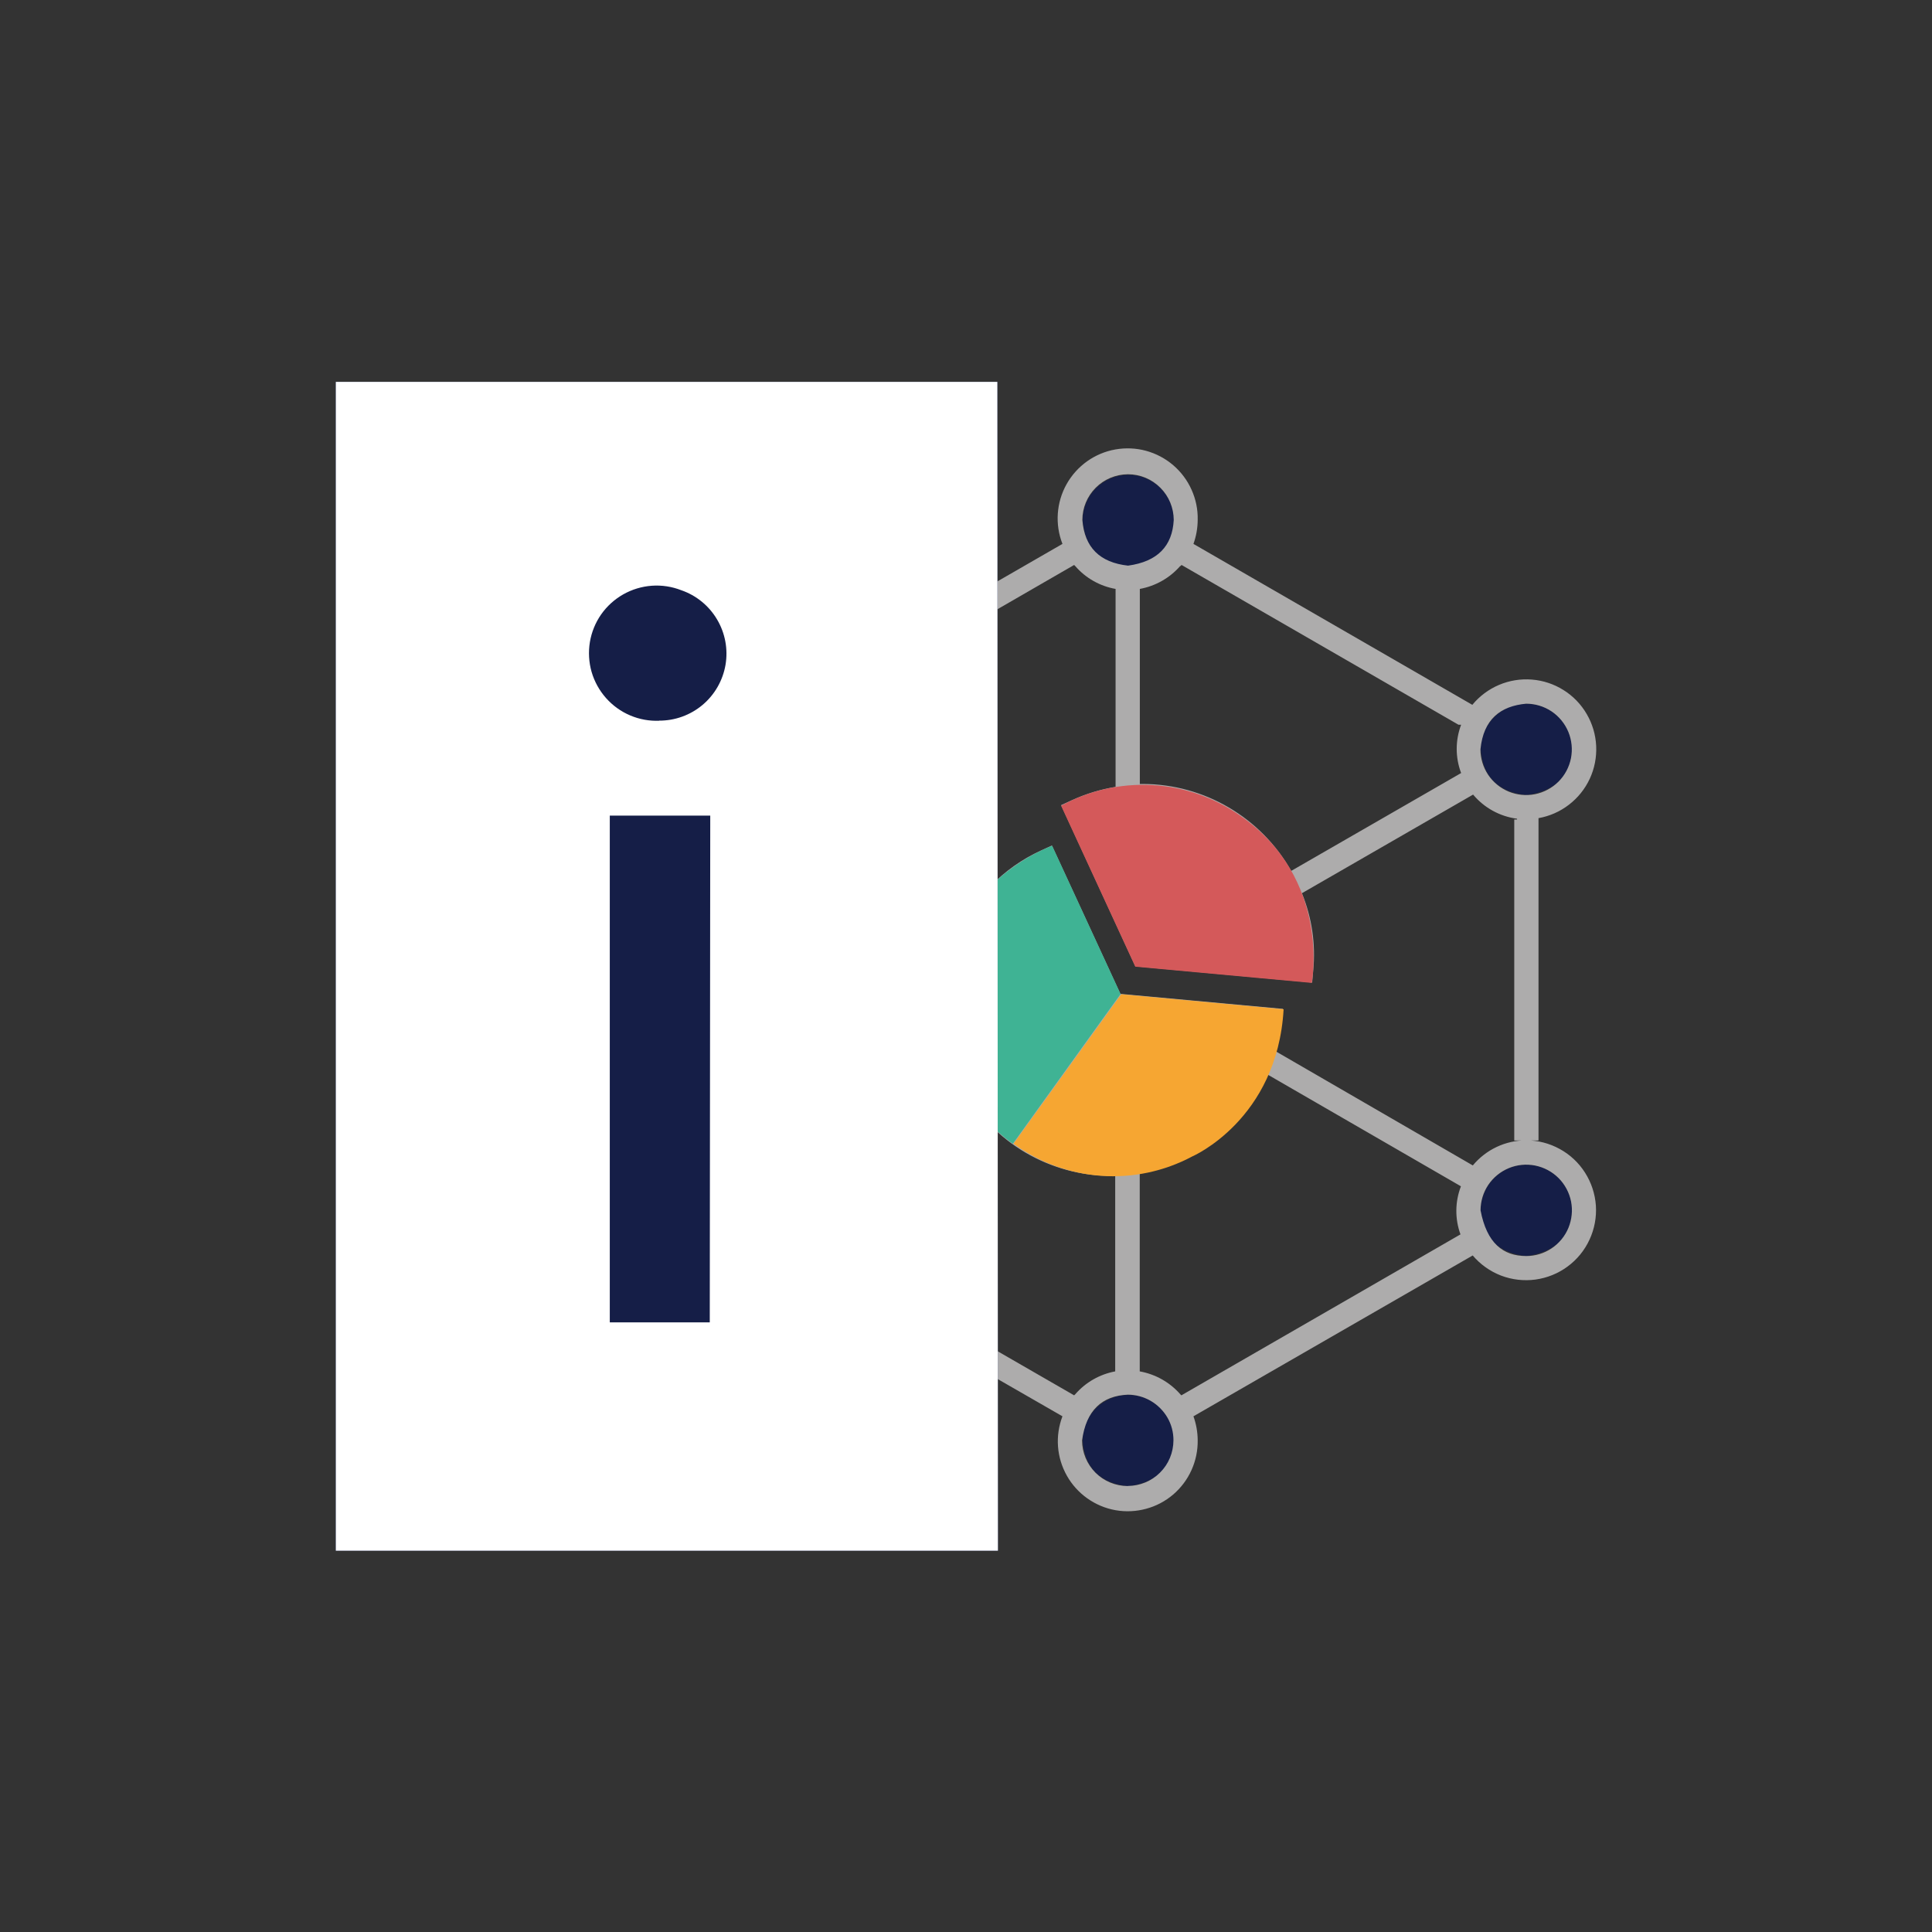
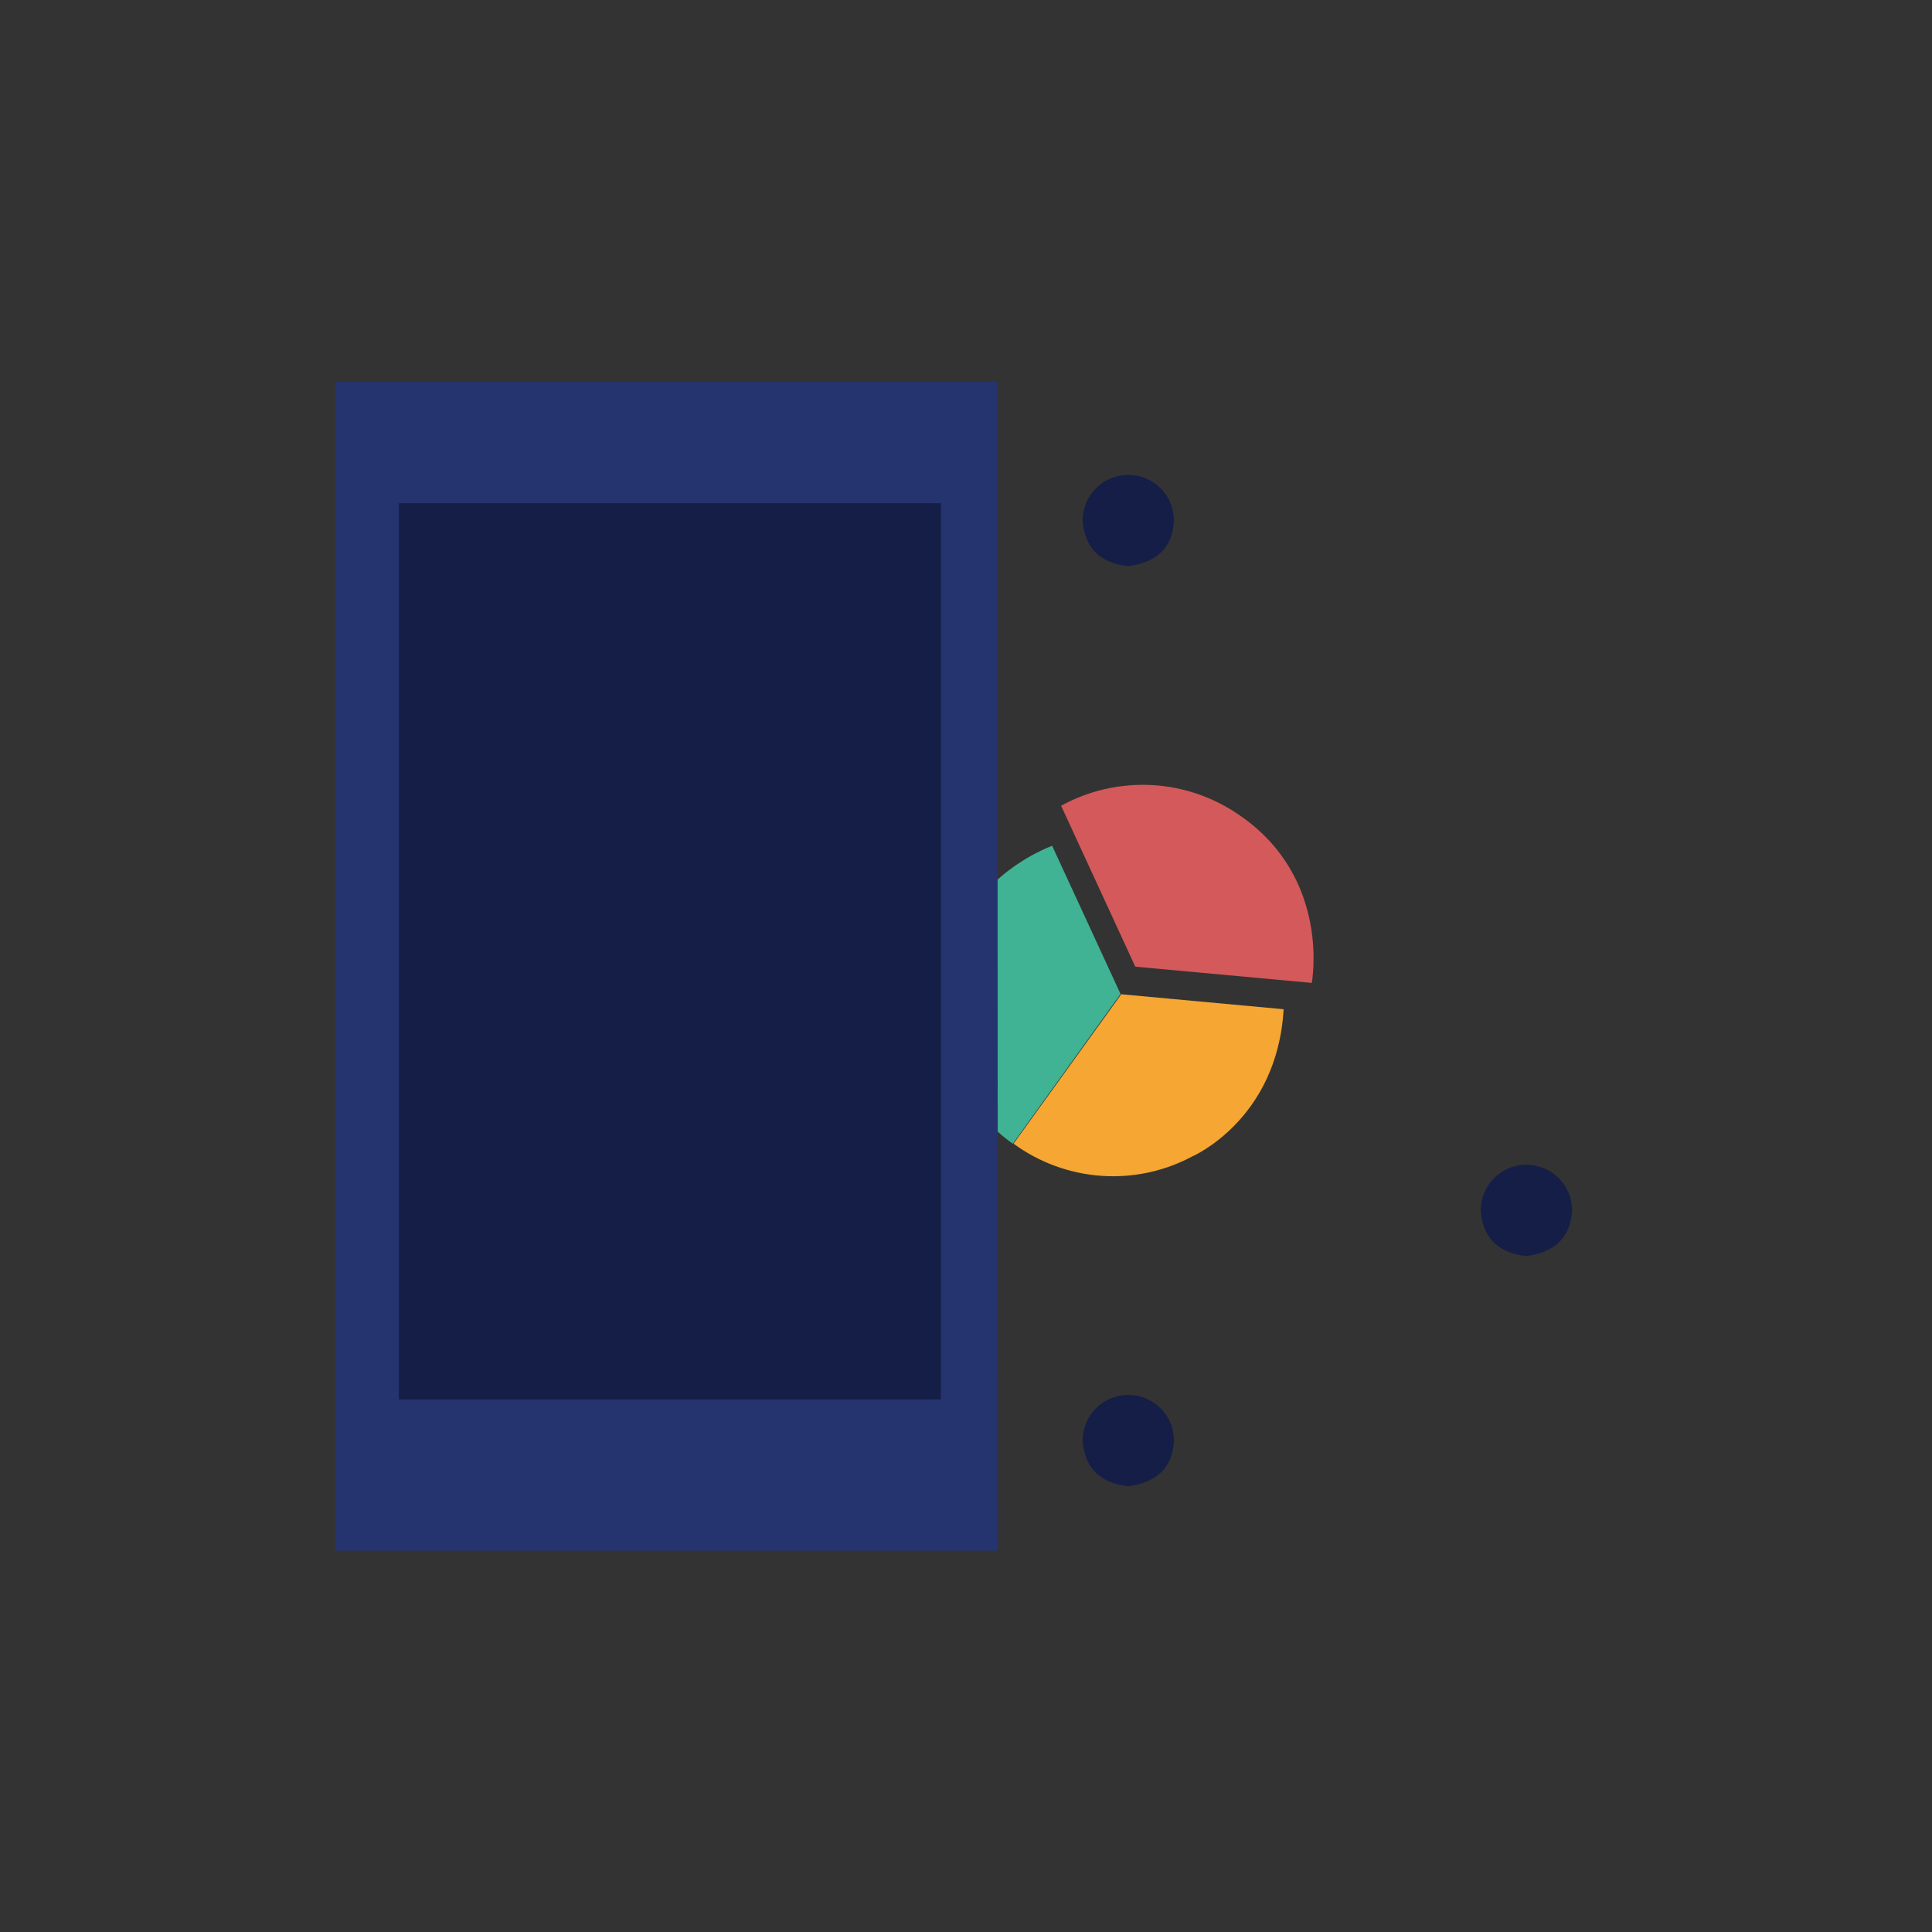
<svg xmlns="http://www.w3.org/2000/svg" width="40" height="40" viewBox="0 0 40 40" fill="none">
  <rect x="0" y="0" width="40" height="40" fill="#333333" stroke="none" />
  <path d="M23.36 9.831C23.611 9.831 23.851 9.931 24.028 10.108C24.206 10.286 24.305 10.526 24.306 10.777C24.278 11.317 23.972 11.639 23.36 11.723C22.778 11.659 22.458 11.347 22.414 10.777C22.415 10.526 22.514 10.286 22.692 10.108C22.869 9.931 23.109 9.831 23.36 9.831Z" fill="#151E47" />
-   <path d="M31.602 14.57C31.853 14.571 32.093 14.671 32.271 14.848C32.448 15.025 32.548 15.266 32.548 15.516C32.52 16.054 32.214 16.378 31.602 16.462C31.018 16.398 30.7 16.084 30.656 15.516C30.656 15.265 30.756 15.025 30.933 14.847C31.111 14.67 31.351 14.57 31.602 14.57Z" fill="#151E47" />
  <path d="M31.602 24.114C31.853 24.115 32.093 24.215 32.271 24.392C32.448 24.57 32.548 24.81 32.548 25.061C32.52 25.599 32.214 25.922 31.602 26.006C31.018 25.942 30.7 25.628 30.656 25.061C30.656 24.81 30.756 24.569 30.933 24.392C31.111 24.214 31.351 24.114 31.602 24.114Z" fill="#151E47" />
  <path d="M23.36 28.88C23.611 28.88 23.852 28.98 24.029 29.157C24.206 29.335 24.306 29.575 24.306 29.826C24.278 30.366 23.972 30.688 23.36 30.772C22.778 30.708 22.458 30.396 22.414 29.826C22.414 29.575 22.514 29.335 22.691 29.157C22.869 28.98 23.109 28.88 23.36 28.88Z" fill="#151E47" />
-   <path d="M31.597 23.609C31.386 23.61 31.178 23.656 30.987 23.746C30.796 23.836 30.628 23.967 30.493 24.129L26.421 21.771C26.499 21.482 26.546 21.186 26.561 20.887L23.197 20.577L21.779 17.505L21.551 17.609C21.159 17.788 20.804 18.039 20.505 18.349L16.455 16.009C16.569 15.713 16.578 15.387 16.481 15.085C16.481 15.065 16.481 15.047 16.467 15.029L22.239 11.697C22.239 11.697 22.255 11.711 22.261 11.719C22.477 11.969 22.772 12.136 23.097 12.193V16.291C22.786 16.342 22.483 16.434 22.197 16.565L21.969 16.669L23.507 20.007L27.167 20.343L27.189 20.093C27.243 19.549 27.162 18.999 26.955 18.493L30.499 16.451C30.729 16.726 31.054 16.904 31.409 16.951V16.967H31.351V23.613H31.853V16.939C32.083 16.898 32.299 16.803 32.484 16.66C32.669 16.518 32.817 16.333 32.915 16.122C33.013 15.91 33.058 15.678 33.047 15.444C33.036 15.211 32.969 14.984 32.851 14.783C32.734 14.581 32.569 14.411 32.371 14.287C32.174 14.163 31.949 14.088 31.717 14.07C31.484 14.051 31.25 14.089 31.036 14.18C30.821 14.271 30.631 14.413 30.483 14.593L24.709 11.261C24.766 11.102 24.796 10.934 24.797 10.765C24.802 10.55 24.759 10.338 24.671 10.142C24.584 9.946 24.454 9.772 24.291 9.632C24.128 9.492 23.936 9.391 23.73 9.334C23.523 9.277 23.306 9.268 23.094 9.305C22.883 9.342 22.683 9.426 22.508 9.55C22.333 9.675 22.188 9.836 22.083 10.023C21.978 10.21 21.916 10.418 21.901 10.632C21.886 10.847 21.919 11.061 21.997 11.261L16.215 14.593C16.067 14.413 15.877 14.271 15.662 14.18C15.447 14.088 15.213 14.051 14.98 14.069C14.748 14.088 14.523 14.163 14.325 14.287C14.128 14.411 13.963 14.582 13.846 14.783C13.728 14.985 13.661 15.212 13.65 15.445C13.639 15.678 13.685 15.911 13.783 16.123C13.882 16.334 14.03 16.519 14.215 16.661C14.4 16.803 14.617 16.899 14.847 16.939V23.633C14.619 23.674 14.404 23.77 14.221 23.912C14.038 24.054 13.891 24.237 13.794 24.448C13.697 24.658 13.651 24.888 13.661 25.12C13.672 25.351 13.737 25.577 13.853 25.778C13.969 25.978 14.131 26.148 14.326 26.273C14.521 26.398 14.743 26.474 14.974 26.496C15.205 26.517 15.437 26.482 15.652 26.395C15.866 26.307 16.057 26.169 16.207 25.993L21.997 29.323C21.921 29.522 21.889 29.736 21.905 29.949C21.921 30.162 21.984 30.368 22.089 30.554C22.194 30.74 22.339 30.9 22.513 31.023C22.687 31.146 22.886 31.23 23.096 31.267C23.307 31.304 23.522 31.294 23.728 31.238C23.934 31.183 24.125 31.082 24.288 30.944C24.45 30.805 24.58 30.633 24.668 30.438C24.756 30.244 24.8 30.032 24.797 29.819C24.796 29.65 24.766 29.482 24.709 29.323L30.491 25.993C30.648 26.178 30.849 26.321 31.076 26.409C31.303 26.496 31.549 26.524 31.79 26.492C32.03 26.459 32.259 26.367 32.455 26.222C32.651 26.078 32.807 25.887 32.909 25.666C33.011 25.446 33.057 25.203 33.041 24.96C33.024 24.718 32.947 24.483 32.816 24.278C32.686 24.073 32.505 23.904 32.292 23.788C32.079 23.671 31.84 23.609 31.597 23.609ZM31.597 14.569C31.784 14.569 31.967 14.624 32.123 14.728C32.278 14.832 32.399 14.98 32.471 15.153C32.542 15.326 32.561 15.516 32.525 15.7C32.488 15.883 32.398 16.052 32.266 16.184C32.133 16.316 31.965 16.406 31.781 16.443C31.598 16.479 31.408 16.46 31.235 16.389C31.062 16.317 30.914 16.196 30.81 16.041C30.706 15.885 30.651 15.702 30.651 15.515C30.713 14.889 31.065 14.619 31.597 14.569ZM23.839 19.533L22.639 16.933C22.969 16.812 23.319 16.75 23.671 16.751C24.249 16.752 24.816 16.918 25.303 17.23C25.79 17.541 26.178 17.986 26.421 18.511C26.614 18.914 26.71 19.356 26.701 19.803L23.839 19.533ZM24.439 11.721C24.448 11.714 24.456 11.706 24.463 11.697L30.197 15.005H30.251C30.129 15.327 30.129 15.683 30.251 16.005L26.733 18.031C26.426 17.488 25.981 17.035 25.443 16.719C24.905 16.402 24.293 16.234 23.669 16.231H23.599V12.193C23.922 12.134 24.216 11.968 24.433 11.721H24.439ZM23.355 9.819C23.606 9.819 23.846 9.919 24.023 10.097C24.201 10.274 24.3 10.514 24.301 10.765C24.273 11.305 23.967 11.627 23.355 11.711C22.773 11.647 22.453 11.335 22.409 10.765C22.409 10.515 22.508 10.276 22.684 10.099C22.86 9.922 23.099 9.821 23.349 9.819H23.355ZM25.997 21.341C25.871 22.092 25.464 22.766 24.859 23.228C24.254 23.69 23.496 23.905 22.739 23.829C22.294 23.796 21.863 23.659 21.481 23.429L22.701 21.701L23.139 21.083L25.997 21.341ZM20.553 19.067C20.806 18.698 21.141 18.394 21.533 18.179L22.733 20.779L21.077 23.123C20.499 22.634 20.125 21.947 20.028 21.197C19.931 20.446 20.118 19.686 20.553 19.067ZM14.153 15.515C14.153 15.391 14.177 15.268 14.225 15.153C14.272 15.038 14.342 14.934 14.43 14.846C14.518 14.758 14.622 14.688 14.737 14.641C14.852 14.593 14.975 14.569 15.099 14.569C15.619 14.607 15.971 14.873 16.045 15.515C16.045 15.766 15.945 16.006 15.768 16.184C15.59 16.361 15.35 16.461 15.099 16.461C14.848 16.461 14.607 16.361 14.43 16.184C14.252 16.006 14.153 15.766 14.153 15.515ZM15.919 25.531C15.836 25.675 15.716 25.794 15.572 25.877C15.429 25.959 15.266 26.003 15.1 26.003C14.934 26.003 14.771 25.959 14.627 25.876C14.483 25.793 14.364 25.674 14.281 25.53C14.198 25.386 14.154 25.223 14.154 25.057C14.154 24.891 14.198 24.728 14.281 24.585C14.364 24.441 14.483 24.321 14.626 24.238C14.77 24.155 14.933 24.111 15.099 24.111C15.857 24.233 16.209 24.815 15.919 25.531ZM16.201 24.131C15.988 23.867 15.685 23.689 15.351 23.631V16.941C15.684 16.883 15.984 16.706 16.197 16.443L20.169 18.739L20.139 18.777C19.805 19.253 19.593 19.804 19.524 20.381C19.454 20.958 19.528 21.543 19.739 22.085L16.201 24.131ZM22.263 28.867C22.254 28.873 22.246 28.881 22.239 28.889L16.521 25.593H16.447C16.577 25.263 16.577 24.897 16.447 24.567L19.943 22.545C20.248 23.093 20.695 23.549 21.236 23.866C21.777 24.182 22.394 24.348 23.021 24.345H23.089V28.393C22.768 28.453 22.477 28.619 22.263 28.865V28.867ZM23.349 30.767C23.098 30.767 22.857 30.667 22.68 30.49C22.503 30.312 22.403 30.072 22.403 29.821C22.489 29.195 22.817 28.899 23.349 28.875C23.515 28.875 23.678 28.919 23.822 29.002C23.965 29.085 24.085 29.204 24.169 29.347C24.253 29.491 24.296 29.654 24.295 29.821C24.294 30.072 24.195 30.312 24.017 30.489C23.84 30.666 23.599 30.765 23.349 30.765V30.767ZM30.237 25.557L24.459 28.889L24.437 28.867C24.219 28.618 23.922 28.451 23.597 28.393V24.293C24.174 24.201 24.719 23.966 25.182 23.609C25.645 23.252 26.011 22.784 26.247 22.249L30.247 24.561C30.124 24.88 30.12 25.233 30.237 25.555V25.557ZM31.599 26.005C31.117 26.005 30.783 25.737 30.653 25.059C30.653 24.872 30.708 24.689 30.812 24.533C30.916 24.378 31.064 24.257 31.237 24.185C31.41 24.113 31.6 24.095 31.783 24.131C31.967 24.168 32.136 24.258 32.268 24.39C32.4 24.522 32.49 24.691 32.527 24.874C32.563 25.058 32.544 25.248 32.473 25.421C32.401 25.594 32.28 25.742 32.124 25.846C31.969 25.95 31.786 26.005 31.599 26.005Z" fill="#ADACAC" />
  <path d="M23.214 20.585L20.984 23.679C21.514 24.067 22.142 24.297 22.796 24.344C23.451 24.391 24.105 24.252 24.684 23.943C24.684 23.943 26.444 23.187 26.576 20.895L23.214 20.585Z" fill="#F6A632" />
  <path d="M23.2 20.58L21.784 17.512C21.784 17.512 19.508 18.298 19.508 20.794C19.498 21.358 19.626 21.915 19.881 22.418C20.136 22.921 20.51 23.355 20.97 23.68L23.2 20.58Z" fill="#3FB394" />
  <path d="M23.505 20.014L27.159 20.35C27.159 20.35 27.569 18.188 25.669 16.882C25.132 16.507 24.501 16.289 23.847 16.254C23.194 16.219 22.543 16.367 21.969 16.682L23.505 20.014Z" fill="#D4595A" />
-   <path d="M19.48 10.419H8.258V28.973H19.48V10.419Z" fill="white" />
+   <path d="M19.48 10.419H8.258V28.973V10.419Z" fill="white" />
  <path d="M13.655 14.922C13.447 14.931 13.239 14.894 13.047 14.812C12.855 14.731 12.684 14.607 12.546 14.451C12.408 14.295 12.306 14.11 12.248 13.91C12.191 13.71 12.179 13.499 12.213 13.293C12.247 13.088 12.327 12.892 12.446 12.721C12.566 12.55 12.722 12.409 12.903 12.306C13.085 12.203 13.287 12.142 13.495 12.127C13.702 12.112 13.911 12.144 14.105 12.22C14.416 12.327 14.679 12.542 14.846 12.825C15.014 13.108 15.076 13.441 15.021 13.765C14.965 14.089 14.797 14.383 14.545 14.595C14.293 14.806 13.974 14.922 13.645 14.92M14.695 27.378H12.625V16.886H14.705L14.695 27.378ZM6.953 7.906V32.106H20.661L20.649 7.906H6.953Z" fill="#25346F" />
  <path d="M19.48 10.419H8.258V28.973H19.48V10.419Z" fill="#151E47" />
-   <path d="M13.655 14.922C13.447 14.931 13.239 14.894 13.047 14.812C12.855 14.731 12.684 14.607 12.546 14.451C12.408 14.295 12.306 14.11 12.248 13.91C12.191 13.71 12.179 13.499 12.213 13.293C12.247 13.088 12.327 12.892 12.446 12.721C12.566 12.55 12.722 12.409 12.903 12.306C13.085 12.203 13.287 12.142 13.495 12.127C13.702 12.112 13.911 12.144 14.105 12.22C14.416 12.327 14.679 12.542 14.846 12.825C15.014 13.108 15.076 13.441 15.021 13.765C14.965 14.089 14.797 14.383 14.545 14.595C14.293 14.806 13.974 14.922 13.645 14.92M14.695 27.378H12.625V16.886H14.705L14.695 27.378ZM6.953 7.906V32.106H20.661L20.649 7.906H6.953Z" fill="white" />
</svg>